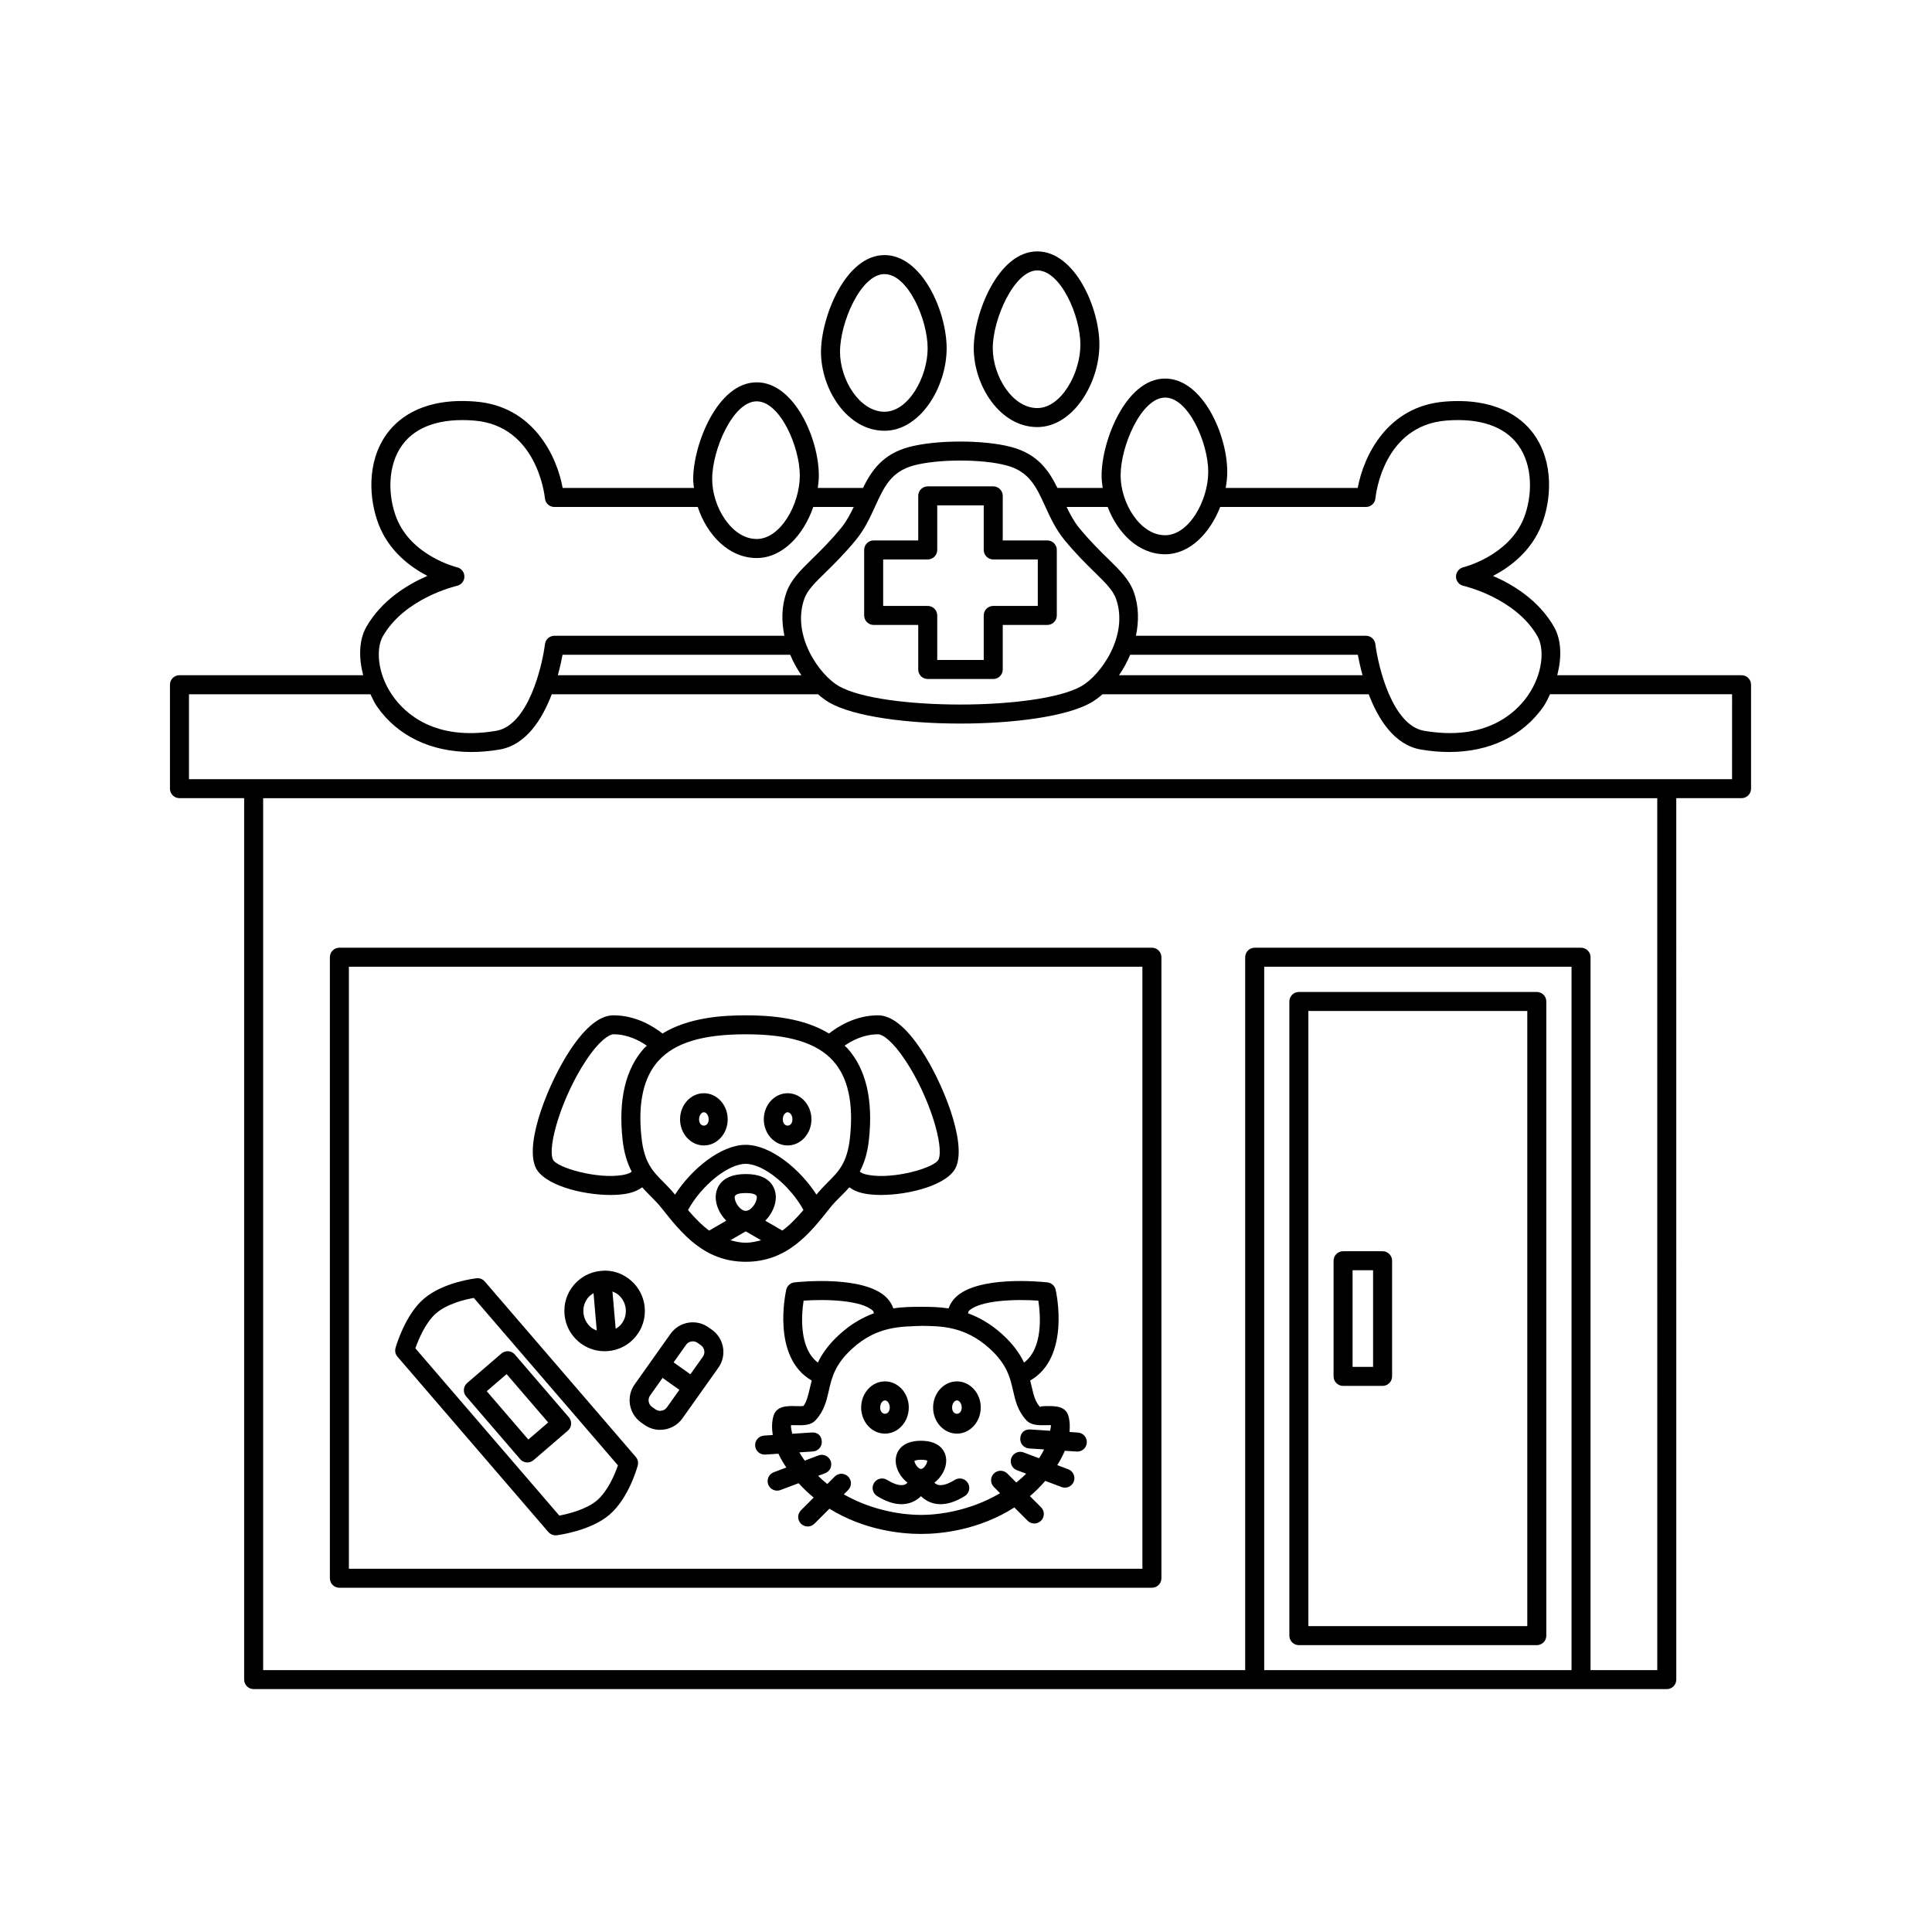
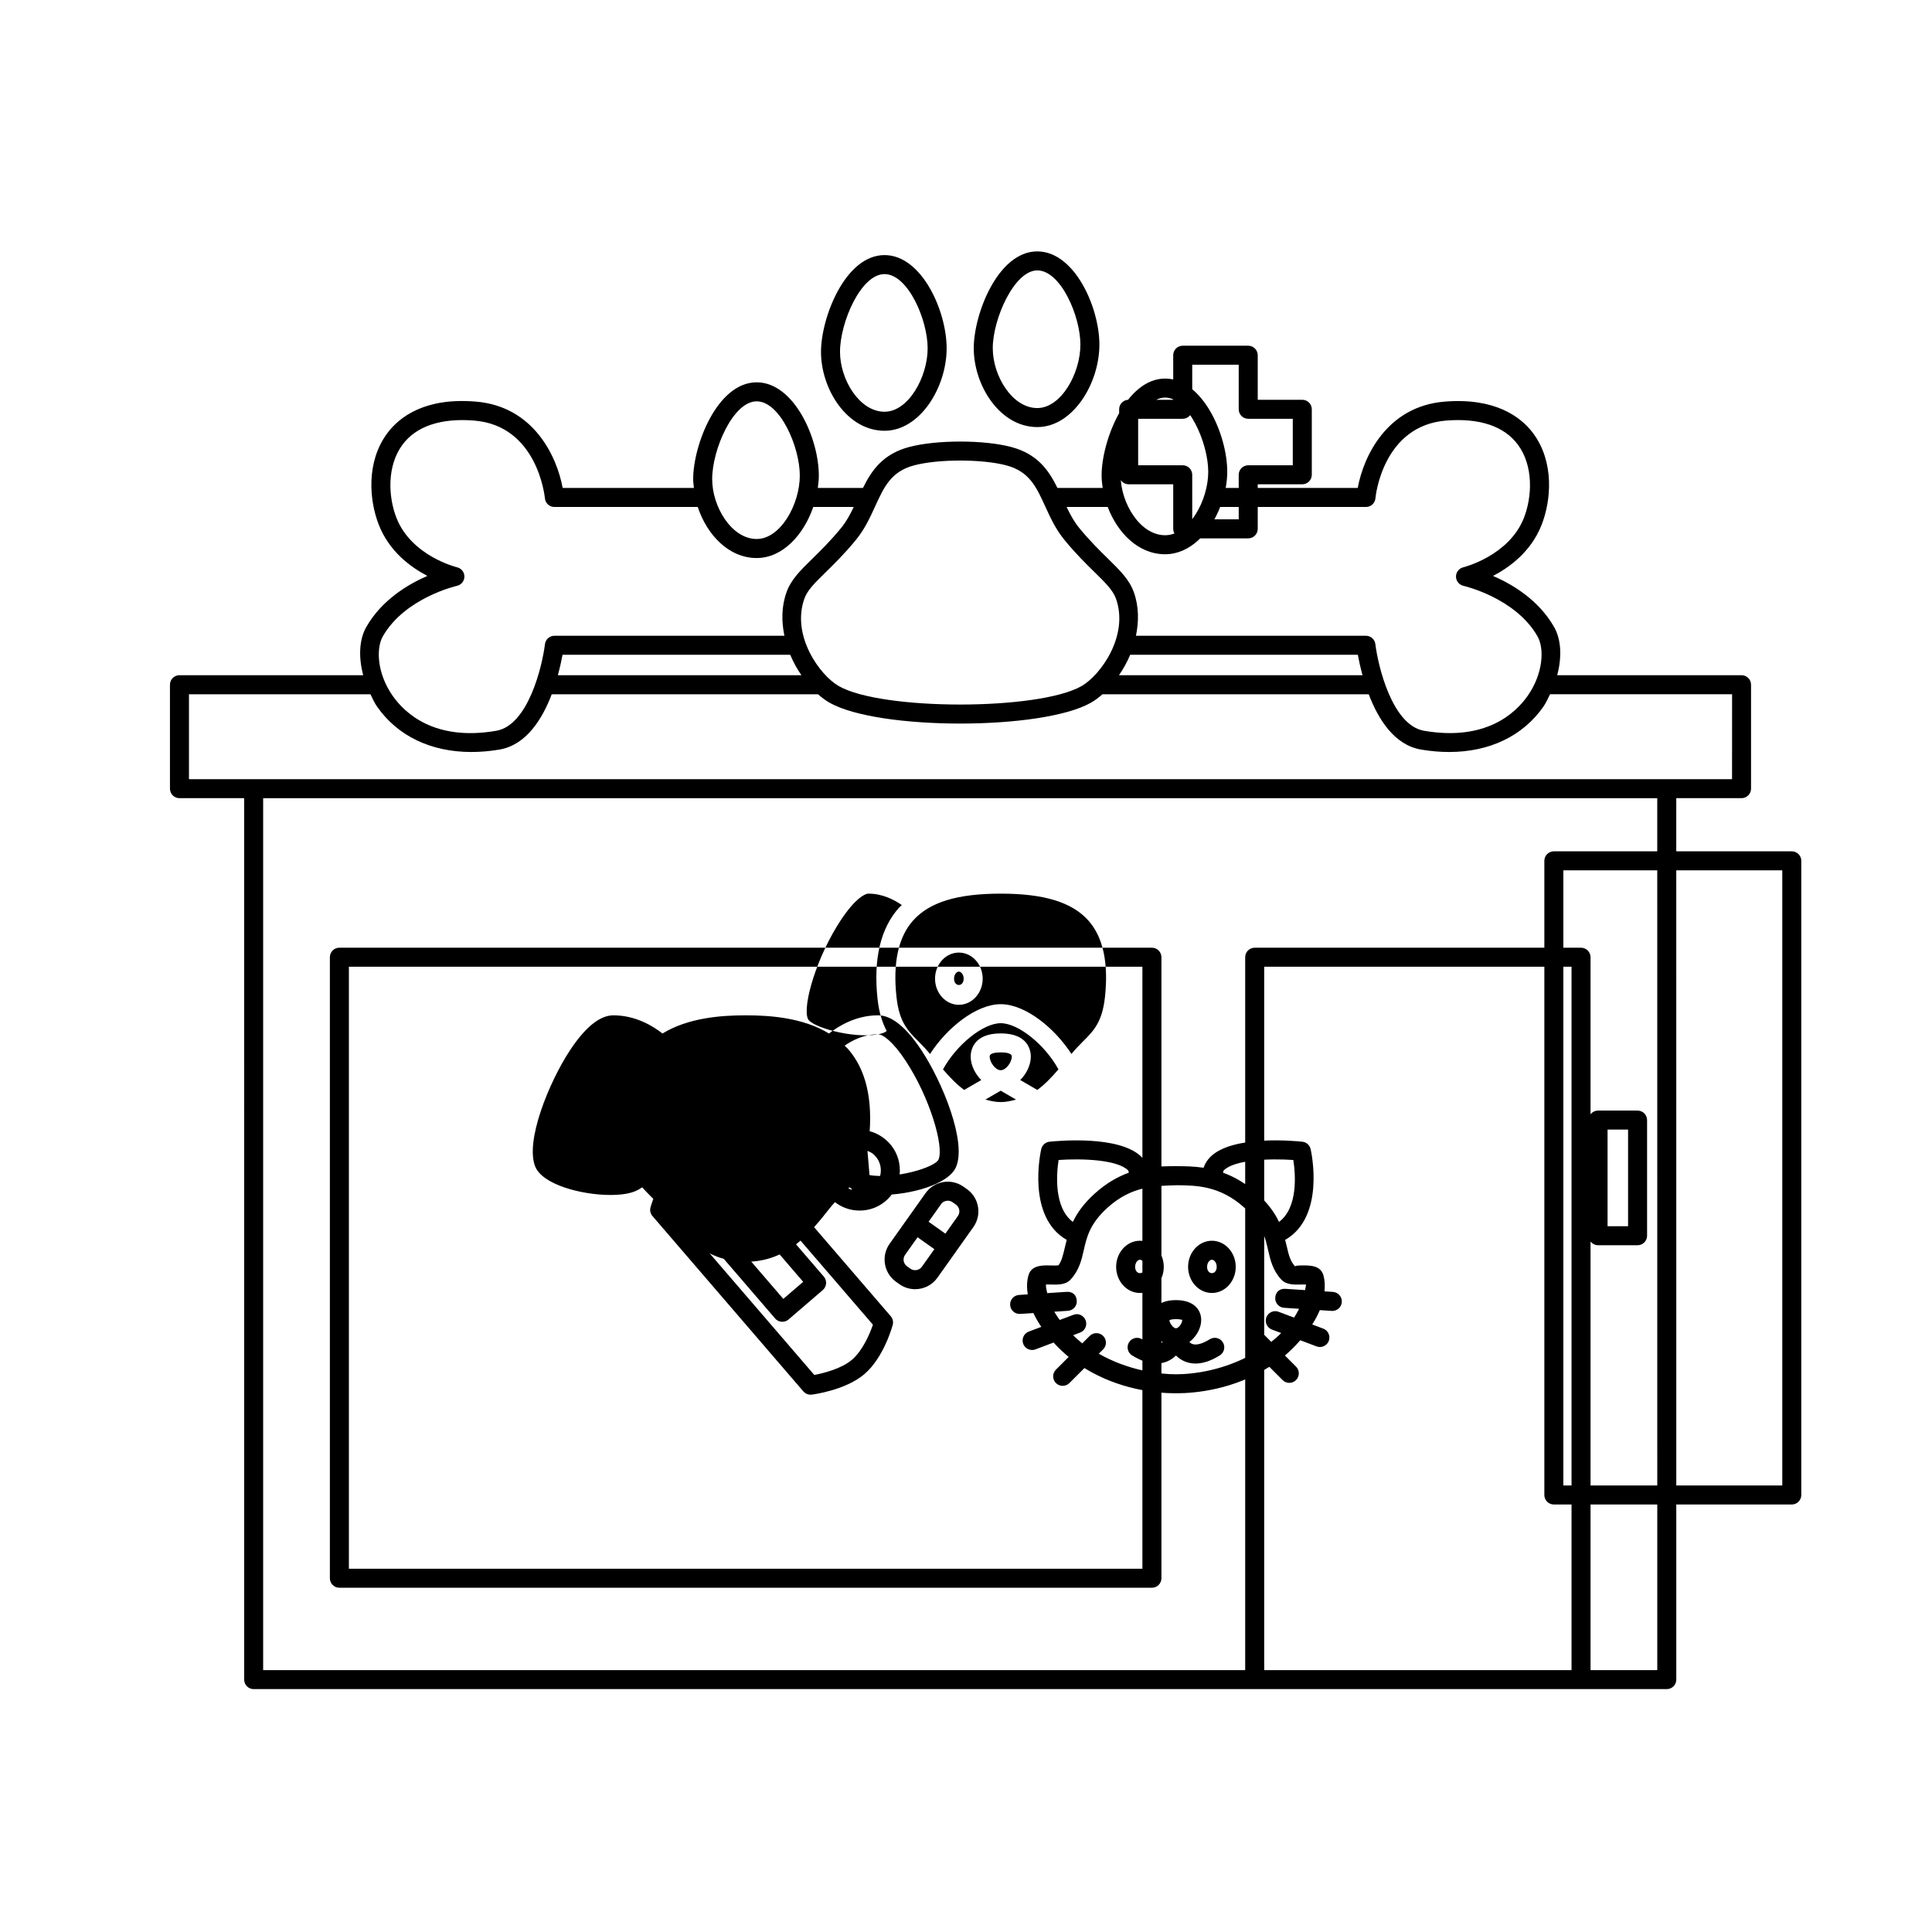
<svg xmlns="http://www.w3.org/2000/svg" fill="#000000" width="800px" height="800px" version="1.1" viewBox="144 144 512 512">
-   <path d="m233.94 564.77h215.33c1.387 0 2.519-1.125 2.519-2.519v-164.58c0-1.391-1.133-2.519-2.519-2.519h-215.33c-1.387 0-2.519 1.125-2.519 2.519v164.58c0 1.395 1.133 2.519 2.519 2.519zm2.519-164.58h210.29v159.54l-210.29-0.004zm182.43-143.01c9.426 0 16.461-11.543 16.461-21.859 0-9.836-6.562-24.699-16.461-24.699-10.441 0-16.836 16.609-16.836 25.652 0 9.891 6.918 20.906 16.836 20.906zm0-41.52c6.199 0 11.426 12.074 11.426 19.66 0 7.621-5.098 16.82-11.426 16.82-6.641 0-11.797-8.531-11.797-15.867 0-7.754 5.715-20.613 11.797-20.613zm-40.48 42.496c9.426 0 16.461-11.539 16.461-21.855 0-9.836-6.562-24.699-16.461-24.699-10.441 0-16.836 16.609-16.836 25.652 0 9.883 6.918 20.902 16.836 20.902zm0-41.516c6.199 0 11.426 12.074 11.426 19.66 0 7.617-5.098 16.816-11.426 16.816-6.641 0-11.797-8.527-11.797-15.863-0.004-7.769 5.508-20.613 11.797-20.613zm227.12 106.3h-48.844c1.227-4.707 1.117-9.379-0.859-12.82-4.062-7.109-10.98-11.254-16.156-13.496 4.516-2.348 10.125-6.523 12.879-13.551 2.508-6.394 3.434-16.582-2.234-24.234-3.277-4.418-10.137-9.473-23.41-8.41-15.293 1.207-21.531 14.41-23.094 22.883h-34.992c0.254-1.434 0.414-2.871 0.414-4.289 0-9.836-6.562-24.699-16.461-24.699-10.441 0-16.836 16.609-16.836 25.652 0 1.102 0.117 2.223 0.281 3.336h-11.984c-2.289-4.641-5.25-8.992-12.219-10.848-7.223-1.93-19.875-1.93-27.098 0-6.965 1.859-9.934 6.211-12.223 10.848h-11.969c0.152-1.102 0.27-2.203 0.27-3.293 0-9.836-6.562-24.699-16.461-24.699-10.441 0-16.836 16.609-16.836 25.652 0 0.773 0.117 1.555 0.199 2.336h-34.785c-1.555-8.473-7.793-21.676-23.086-22.883-13.312-1.102-20.133 3.984-23.41 8.41-5.668 7.656-4.742 17.84-2.234 24.234 2.746 7.027 8.363 11.203 12.879 13.551-5.176 2.242-12.094 6.387-16.168 13.496-1.973 3.445-2.078 8.117-0.852 12.82h-48.684c-1.387 0-2.519 1.125-2.519 2.519v27.547c0 1.391 1.133 2.519 2.519 2.519h17.141l0.004 233.59c0 1.391 1.133 2.519 2.519 2.519h374.49c1.387 0 2.519-1.125 2.519-2.519l-0.004-233.59h17.297c1.387 0 2.519-1.125 2.519-2.519v-27.547c0.004-1.395-1.129-2.519-2.516-2.519zm-152.76-73.578c6.199 0 11.426 12.074 11.426 19.66 0 7.621-5.098 16.82-11.426 16.82-6.641 0-11.797-8.531-11.797-15.867 0-7.769 5.512-20.613 11.797-20.613zm0 41.52c6.57 0 11.914-5.641 14.59-12.531h38.633c1.301 0 2.383-0.988 2.508-2.277 0.07-0.789 2.035-19.301 18.793-20.625 8.836-0.695 15.352 1.512 18.961 6.391 4.164 5.613 3.797 13.785 1.605 19.395-3.957 10.078-15.949 13.078-16.078 13.105-1.133 0.277-1.938 1.301-1.93 2.477 0.02 1.172 0.836 2.18 1.977 2.434 0.137 0.031 13.785 3.168 19.621 13.371 1.84 3.203 1.555 9.816-2.578 15.75-3.246 4.656-11.16 12.09-27.465 9.293-8.441-1.426-12.191-17.066-12.922-22.973-0.156-1.258-1.23-2.211-2.5-2.211h-60.949c0.785-3.777 0.801-7.738-0.562-11.559-1.191-3.332-3.691-5.777-6.848-8.871-2.234-2.184-4.762-4.664-7.617-8.133-1.398-1.699-2.41-3.629-3.348-5.574h10.891c2.594 6.856 8.109 12.539 15.219 12.539zm-9.258 26.641h60.328c0.246 1.359 0.664 3.289 1.242 5.418h-64.539c1.148-1.66 2.152-3.473 2.969-5.418zm-57.301-50.188c6.414-1.711 18.086-1.711 24.5 0 6.062 1.613 7.93 5.691 10.281 10.859 1.367 2.981 2.773 6.066 5.125 8.93 3.031 3.684 5.777 6.371 7.981 8.531 2.805 2.75 4.832 4.734 5.637 6.973 3.512 9.816-4.082 20.324-9.133 23.203-11.414 6.504-52.879 6.504-64.293 0-5.059-2.883-12.645-13.387-9.133-23.203 0.797-2.238 2.824-4.223 5.629-6.965 2.203-2.16 4.949-4.852 7.981-8.531 2.363-2.867 3.769-5.953 5.137-8.941 2.359-5.164 4.231-9.242 10.289-10.855zm-29.828 55.605h-64.547c0.578-2.129 1-4.055 1.242-5.418h60.34c0.816 1.945 1.816 3.758 2.965 5.418zm-11.852-72.582c6.199 0 11.426 12.074 11.426 19.66 0 7.621-5.098 16.82-11.426 16.82-6.641 0-11.797-8.531-11.797-15.867-0.004-7.766 5.508-20.613 11.797-20.613zm-99.07 62.266c5.844-10.203 19.492-13.344 19.633-13.371 1.152-0.254 1.969-1.27 1.977-2.441 0.012-1.176-0.797-2.199-1.938-2.469-0.117-0.031-12.094-2.965-16.07-13.105-2.195-5.609-2.559-13.781 1.605-19.395 3.609-4.879 10.156-7.09 18.961-6.391 16.68 1.32 18.707 19.836 18.785 20.629 0.129 1.285 1.211 2.273 2.508 2.273h37.992c2.398 7.297 8.156 13.531 15.617 13.531 6.891 0 12.469-6.184 14.992-13.531h10.73c-0.938 1.945-1.953 3.871-3.356 5.574-2.856 3.473-5.383 5.953-7.617 8.137-3.16 3.094-5.656 5.539-6.84 8.871-1.367 3.816-1.348 7.773-0.562 11.551h-60.957c-1.27 0-2.344 0.949-2.5 2.215-0.727 5.898-4.457 21.535-12.91 22.965-16.297 2.805-24.207-4.629-27.465-9.293-4.133-5.93-4.418-12.543-2.586-15.75zm315.01 273.98h-81.445v-186.41h81.445zm22.723 0h-17.684v-188.93c0-1.391-1.133-2.519-2.519-2.519h-86.484c-1.387 0-2.519 1.125-2.519 2.519v188.93h-260.25v-231.07h369.45zm19.816-236.11h-408.93v-22.508h48.086c0.559 1.105 1.035 2.238 1.766 3.281 5.461 7.824 14.336 12.02 24.984 12.02 2.402 0 4.891-0.211 7.449-0.645 7.098-1.207 11.355-8.094 13.852-14.656h70.562c1.004 0.879 2.027 1.645 3.047 2.231 6.477 3.691 20.566 5.535 34.648 5.535 14.082 0 28.172-1.844 34.648-5.535 1.02-0.582 2.043-1.348 3.047-2.231h70.555c2.496 6.562 6.754 13.453 13.859 14.656 2.566 0.434 5.047 0.645 7.449 0.645 10.656 0 19.531-4.203 24.992-12.031 0.723-1.039 1.199-2.168 1.754-3.273h48.242zm-250.28 97.062c3.473 0 6.309-3.106 6.309-6.922 0-3.812-2.832-6.918-6.309-6.918-3.484 0-6.316 3.106-6.316 6.918 0 3.816 2.832 6.922 6.316 6.922zm0-8.801c0.602 0 1.27 0.773 1.27 1.879 0 2.223-2.547 2.223-2.547 0 0-1.109 0.676-1.879 1.277-1.879zm11.199 25.383c0.973-1.23 1.988-2.234 2.973-3.211 0.734-0.73 1.469-1.477 2.184-2.281 0.98 0.703 2.219 1.336 4.152 1.688 1.25 0.227 2.688 0.34 4.231 0.34 7.637 0 17.898-2.711 19.906-7.445 2.832-6.688-3.641-22.543-9.211-30.945-4.043-6.117-7.902-9.215-11.465-9.215-6.031 0-10.711 3.019-13.004 4.824-6.852-4.184-15.555-4.824-22.066-4.824s-15.215 0.637-22.066 4.82c-2.297-1.805-6.977-4.82-13.012-4.82-3.551 0-7.398 3.09-11.445 9.188-5.57 8.41-12.062 24.273-9.23 30.977 2.016 4.738 12.27 7.445 19.918 7.445 1.555 0 2.992-0.113 4.242-0.34 1.93-0.355 3.164-0.988 4.144-1.688 0.711 0.801 1.441 1.547 2.172 2.273 0.984 0.984 1.996 1.988 2.973 3.223 5.285 6.672 11.266 14.238 22.309 14.238 11.059-0.008 17.023-7.578 22.297-14.246zm12.773-46.039c1.23 0 3.867 1.82 7.262 6.961 6.414 9.684 10.242 22.715 8.766 26.195-0.914 2.184-11.809 5.348-18.586 4.117-1.496-0.27-2.059-0.645-2.281-0.887 1.109-2.152 2.016-4.766 2.418-8.504 1.133-10.559-0.789-18.691-5.707-24.168-0.234-0.258-0.508-0.449-0.75-0.695 1.941-1.344 5.019-3.019 8.879-3.019zm-67.574 37.273c-6.731 1.215-17.684-1.93-18.609-4.113-1.477-3.488 2.363-16.535 8.789-26.23 3.633-5.473 6.258-6.934 7.242-6.934 3.824 0 6.918 1.68 8.875 3.031-0.238 0.242-0.512 0.43-0.738 0.684-4.922 5.481-6.84 13.609-5.707 24.172 0.402 3.734 1.312 6.352 2.418 8.5-0.219 0.242-0.781 0.617-2.269 0.891zm4.871-9.926c-0.984-9.078 0.512-15.891 4.438-20.262 4.34-4.832 11.711-7.086 23.191-7.086 11.473 0 18.844 2.254 23.191 7.086 3.918 4.367 5.41 11.188 4.438 20.262-0.719 6.731-3.012 9.012-5.914 11.906-0.992 0.98-1.992 2.043-2.981 3.234-4.356-6.773-12.141-13.191-18.734-13.191-6.598 0-14.383 6.422-18.738 13.195-0.988-1.191-1.992-2.258-2.977-3.242-2.902-2.894-5.195-5.18-5.914-11.902zm23.562 27.23 4.066-2.356 4.066 2.356c-1.285 0.328-2.566 0.66-4.066 0.66s-2.777-0.332-4.066-0.66zm4.07-7.789c-1.418 0-2.934-2.121-2.934-3.617 0-0.91 1.594-1.102 2.934-1.102s2.934 0.191 2.934 1.102c-0.004 1.496-1.52 3.617-2.934 3.617zm9.695 5.231-4.519-2.621c1.688-1.711 2.797-4.031 2.797-6.223 0-1.441-0.57-6.141-7.969-6.141-7.398 0-7.969 4.699-7.969 6.141 0 2.195 1.109 4.512 2.797 6.223l-4.527 2.621c-1.918-1.402-3.754-3.289-5.606-5.445 3.531-6.465 10.586-12.242 15.301-12.242s11.766 5.769 15.297 12.234c-1.852 2.16-3.684 4.051-5.602 5.453zm-20.797-22.562c3.484 0 6.316-3.106 6.316-6.922 0-3.812-2.832-6.918-6.316-6.918-3.473 0-6.309 3.106-6.309 6.918 0 3.816 2.836 6.922 6.309 6.922zm0-8.801c0.602 0 1.277 0.773 1.277 1.879 0 2.223-2.547 2.223-2.547 0 0-1.109 0.668-1.879 1.27-1.879zm66.5 97.43c-1.379 0.852-3.266 1.766-4.676 1.238-0.285-0.109-0.523-0.297-0.738-0.496 1.859-1.422 3.141-3.684 3.141-5.824 0-2.559-1.762-5.289-6.691-5.289-4.941 0-6.699 2.731-6.699 5.289 0 2.141 1.281 4.406 3.144 5.828-0.211 0.191-0.434 0.375-0.711 0.484-1.367 0.543-3.305-0.363-4.703-1.23-1.172-0.723-2.746-0.375-3.465 0.812-0.738 1.18-0.375 2.734 0.809 3.469 2.312 1.438 4.469 2.156 6.445 2.156 0.965 0 1.891-0.172 2.773-0.523 0.992-0.395 1.766-0.969 2.41-1.598 0.648 0.629 1.422 1.207 2.418 1.598 0.875 0.348 1.801 0.523 2.766 0.523 1.977 0 4.133-0.719 6.434-2.156 1.18-0.738 1.543-2.289 0.809-3.469-0.73-1.188-2.285-1.535-3.465-0.812zm-8.965-5.332c1.094 0 1.555 0.195 1.645 0.195h0.012v0.055c0 0.895-0.973 2.18-1.652 2.18-0.68 0-1.664-1.285-1.742-2.129 0.008-0.004 0.398-0.301 1.738-0.301zm41.605-7.211-2.238-0.148c0.133-1.457 0.109-2.91-0.309-4.316-0.789-2.656-3.711-2.578-5.914-2.547-0.641 0.016-1.703 0.039-1.535 0.301-1.359-1.48-1.742-3.172-2.281-5.516-0.109-0.488-0.262-1.035-0.391-1.555 10.707-6.129 6.93-23.316 6.746-24.098-0.246-1.039-1.121-1.812-2.176-1.922-1.898-0.207-18.508-1.824-24.375 4.012-0.855 0.848-1.449 1.82-1.816 2.883-2.641-0.398-5.098-0.418-7.277-0.418h-0.336c-1.996 0.008-4.391 0.016-7.031 0.418-0.363-1.062-0.961-2.035-1.812-2.883-5.875-5.836-22.477-4.215-24.375-4.012-1.055 0.113-1.93 0.887-2.176 1.922-0.184 0.781-3.961 17.961 6.746 24.094-0.129 0.52-0.277 1.066-0.391 1.559-0.543 2.344-0.926 4.035-1.781 5.16-0.336 0.098-1.387 0.078-2.035 0.059-2.164-0.07-5.117-0.113-5.914 2.543-0.492 1.66-0.469 3.383-0.211 5.113l-2.316 0.156c-1.387 0.094-2.441 1.289-2.344 2.68 0.078 1.328 1.191 2.352 2.508 2.352 0.051 0 0.109 0 0.168-0.004l3.481-0.23c0.586 1.258 1.305 2.477 2.102 3.66l-3.328 1.254c-1.309 0.492-1.957 1.945-1.473 3.246 0.383 1.008 1.348 1.629 2.363 1.629 0.297 0 0.602-0.051 0.887-0.164l4.801-1.809c1.32 1.453 2.68 2.723 4 3.809l-3.371 3.367c-0.984 0.984-0.984 2.578 0 3.562 0.492 0.492 1.133 0.738 1.781 0.738 0.641 0 1.289-0.246 1.781-0.738l3.981-3.977c9.273 5.723 18.988 6.684 24.262 6.684 5.367 0 15.324-1.012 24.746-7.016l3.512 3.512c0.492 0.492 1.141 0.738 1.781 0.738 0.648 0 1.289-0.246 1.781-0.738 0.984-0.984 0.984-2.578 0-3.562l-2.949-2.945c1.363-1.16 2.742-2.519 4.07-4.043l4.309 1.625c0.285 0.113 0.59 0.164 0.887 0.164 1.012 0 1.977-0.621 2.363-1.629 0.48-1.305-0.168-2.754-1.477-3.246l-2.91-1.098c0.781-1.23 1.465-2.5 2.012-3.801l3.144 0.207c0.059 0.004 0.117 0.004 0.168 0.004 1.32 0 2.43-1.023 2.508-2.352 0.094-1.387-0.957-2.59-2.344-2.684zm-28.93-32.215c2.863-2.832 12.102-3.184 18.43-2.746 0.586 3.781 1.285 12.613-3.789 16.418-1.105-2.328-2.836-4.844-5.777-7.508-3.082-2.789-6.144-4.488-9.078-5.551 0.109-0.184 0.039-0.438 0.215-0.613zm-43.781-2.746c6.297-0.441 15.566-0.09 18.422 2.746 0.172 0.172 0.102 0.426 0.211 0.609-2.914 1.059-5.984 2.762-9.066 5.555-2.941 2.664-4.676 5.176-5.785 7.504-5.039-3.809-4.356-12.633-3.781-16.414zm62.402 41.766-4.098-1.543c-1.27-0.492-2.746 0.164-3.246 1.465-0.48 1.305 0.168 2.754 1.477 3.246l2.457 0.926c-0.832 0.844-1.723 1.605-2.625 2.34l-2.379-2.379c-0.984-0.984-2.578-0.984-3.562 0-0.984 0.984-0.984 2.578 0 3.562l1.648 1.648c-8.035 4.742-16.375 5.758-20.965 5.758-4.5 0-12.582-0.977-20.453-5.449l1.156-1.156c0.984-0.984 0.984-2.578 0-3.562-0.984-0.973-2.578-0.992-3.562 0l-1.973 1.973c-0.84-0.66-1.637-1.402-2.426-2.16l1.848-0.695c1.309-0.492 1.957-1.945 1.477-3.246-0.5-1.305-1.977-1.988-3.246-1.465l-3.629 1.367c-0.539-0.734-1-1.441-1.434-2.188l3.609-0.238c1.387-0.094 2.441-1.289 2.344-2.68-0.078-1.379-0.965-2.449-2.676-2.348l-5.156 0.34c-0.137-0.773-0.402-1.586-0.328-2.293 0.422 0.004 0.855 0.004 1.18 0.012 2.047 0.062 4.055 0.09 5.352-1.324 2.273-2.465 2.894-5.188 3.492-7.812 0.777-3.426 1.586-6.965 6.269-11.207 6.602-5.988 12.969-5.766 18.449-5.973 4.793 0.07 11.246-0.012 17.859 5.973 4.676 4.234 5.481 7.777 6.258 11.203 0.602 2.633 1.219 5.348 3.504 7.828 1.309 1.406 3.367 1.363 5.344 1.312 0.324-0.004 0.766-0.004 1.18-0.012 0.051 0.461-0.168 1.004-0.211 1.496l-5.238-0.344c-1.645-0.094-2.59 0.969-2.676 2.348-0.098 1.387 0.953 2.59 2.344 2.68l3.973 0.262c-0.426 0.781-0.793 1.551-1.336 2.336zm-21.762-20.367c-3.484 0-6.316 3.106-6.316 6.922s2.832 6.922 6.316 6.922c3.473 0 6.309-3.106 6.309-6.922s-2.836-6.922-6.309-6.922zm-1.281 6.922c0-1.113 0.68-1.883 1.277-1.883 0.602 0 1.27 0.773 1.27 1.883 0.004 2.223-2.547 2.223-2.547 0zm-11.48 0c0-3.816-2.832-6.922-6.316-6.922-3.473 0-6.309 3.106-6.309 6.922s2.832 6.922 6.309 6.922c3.481 0 6.316-3.106 6.316-6.922zm-7.586 0c0-1.113 0.668-1.883 1.27-1.883 0.602 0 1.277 0.773 1.277 1.883 0 2.223-2.547 2.223-2.547 0zm110.96 62.977h63.055c1.387 0 2.519-1.125 2.519-2.519v-168.06c0-1.391-1.133-2.519-2.519-2.519h-63.055c-1.387 0-2.519 1.125-2.519 2.519v168.06c0 1.395 1.133 2.519 2.519 2.519zm2.519-168.06h58.016v163.02h-58.016zm19.668 63.668h-10.469c-1.387 0-2.519 1.125-2.519 2.519v30.648c0 1.391 1.133 2.519 2.519 2.519h10.469c1.387 0 2.519-1.125 2.519-2.519v-30.648c0-1.391-1.129-2.519-2.519-2.519zm-2.519 30.648h-5.434v-25.609h5.434zm-132.35-196.62h11.809v11.809c0 1.391 1.133 2.519 2.519 2.519h17.359c1.387 0 2.519-1.125 2.519-2.519v-11.809h11.809c1.387 0 2.519-1.125 2.519-2.519v-17.359c0-1.391-1.133-2.519-2.519-2.519h-11.809v-11.809c0-1.391-1.133-2.519-2.519-2.519h-17.359c-1.387 0-2.519 1.125-2.519 2.519v11.809h-11.809c-1.387 0-2.519 1.125-2.519 2.519v17.359c0 1.391 1.133 2.519 2.519 2.519zm2.519-17.359h11.809c1.387 0 2.519-1.125 2.519-2.519v-11.809h12.32v11.809c0 1.391 1.133 2.519 2.519 2.519h11.809v12.32h-11.809c-1.387 0-2.519 1.125-2.519 2.519v11.809h-12.32v-11.809c0-1.391-1.133-2.519-2.519-2.519h-11.809zm-105.57 191.36c-0.543-0.629-1.367-0.965-2.176-0.859-0.363 0.039-8.836 0.988-14.012 5.453-4.988 4.289-7.371 12.648-7.469 13.004-0.234 0.812-0.039 1.684 0.512 2.32l39.988 46.473c0.48 0.562 1.18 0.875 1.91 0.875 0.098 0 0.207-0.004 0.316-0.02 0.363-0.043 8.984-1.16 13.973-5.453 5.176-4.457 7.391-12.695 7.488-13.043 0.207-0.801 0.012-1.652-0.531-2.281zm29.758 57.977c-2.856 2.457-7.703 3.617-10.016 4.055l-38.141-44.328c0.777-2.219 2.648-6.84 5.5-9.293 2.961-2.555 7.723-3.664 9.988-4.062l38.188 44.363c-0.848 2.508-2.746 6.875-5.519 9.266zm-35.305-29.363c-0.051 0.664 0.168 1.324 0.602 1.832l14.309 16.625c0.5 0.582 1.199 0.875 1.91 0.875 0.582 0 1.172-0.203 1.645-0.609l9.082-7.809c0.5-0.434 0.816-1.055 0.867-1.723 0.051-0.664-0.168-1.324-0.602-1.832l-14.309-16.629c-0.906-1.059-2.488-1.16-3.551-0.266l-9.082 7.812c-0.508 0.434-0.824 1.055-0.871 1.723zm11.324-4.074 11.02 12.812-5.266 4.523-11.02-12.809zm26.883-6.106c2.844-0.242 5.422-1.578 7.254-3.766 1.84-2.18 2.707-4.949 2.461-7.785-0.246-2.832-1.574-5.41-3.758-7.246-2.184-1.836-4.91-2.762-7.785-2.465-2.844 0.246-5.422 1.586-7.262 3.773-1.832 2.18-2.695 4.945-2.449 7.773 0.246 2.84 1.574 5.418 3.758 7.246 1.938 1.633 4.34 2.504 6.84 2.504 0.312 0.004 0.625-0.004 0.941-0.035zm4.695-11.109c0.129 1.496-0.324 2.953-1.301 4.102-0.387 0.461-0.875 0.797-1.375 1.105l-0.852-9.891c0.539 0.219 1.074 0.465 1.539 0.855 1.148 0.973 1.859 2.328 1.988 3.828zm-11.219 0.961c-0.129-1.492 0.324-2.945 1.301-4.098 0.387-0.465 0.875-0.801 1.375-1.109l0.852 9.91c-0.547-0.219-1.082-0.473-1.551-0.867-1.141-0.973-1.848-2.332-1.977-3.836zm33.152 3.863c-1.566-1.117-3.473-1.551-5.383-1.234-1.898 0.324-3.562 1.367-4.684 2.941l-9.523 13.422c-2.301 3.242-1.535 7.758 1.711 10.07l0.895 0.633c1.258 0.895 2.715 1.324 4.164 1.324 2.262 0 4.496-1.059 5.902-3.039l9.523-13.422c1.113-1.574 1.555-3.488 1.23-5.387-0.324-1.898-1.367-3.562-2.941-4.68zm-14.074 21.723-0.895-0.629c-0.473-0.34-0.789-0.84-0.887-1.418-0.098-0.574 0.031-1.152 0.375-1.629l3.305-4.656 4.449 3.156-3.305 4.656c-0.699 0.977-2.066 1.207-3.043 0.52zm12.566-13.941-3.301 4.652-4.449-3.156 3.305-4.656c0.422-0.602 1.094-0.922 1.781-0.922 0.434 0 0.875 0.129 1.258 0.402l0.895 0.633c0.473 0.336 0.789 0.836 0.887 1.41 0.098 0.578-0.031 1.16-0.375 1.637z" />
+   <path d="m233.94 564.77h215.33c1.387 0 2.519-1.125 2.519-2.519v-164.58c0-1.391-1.133-2.519-2.519-2.519h-215.33c-1.387 0-2.519 1.125-2.519 2.519v164.58c0 1.395 1.133 2.519 2.519 2.519zm2.519-164.58h210.29v159.54l-210.29-0.004zm182.43-143.01c9.426 0 16.461-11.543 16.461-21.859 0-9.836-6.562-24.699-16.461-24.699-10.441 0-16.836 16.609-16.836 25.652 0 9.891 6.918 20.906 16.836 20.906zm0-41.52c6.199 0 11.426 12.074 11.426 19.66 0 7.621-5.098 16.82-11.426 16.82-6.641 0-11.797-8.531-11.797-15.867 0-7.754 5.715-20.613 11.797-20.613zm-40.48 42.496c9.426 0 16.461-11.539 16.461-21.855 0-9.836-6.562-24.699-16.461-24.699-10.441 0-16.836 16.609-16.836 25.652 0 9.883 6.918 20.902 16.836 20.902zm0-41.516c6.199 0 11.426 12.074 11.426 19.66 0 7.617-5.098 16.816-11.426 16.816-6.641 0-11.797-8.527-11.797-15.863-0.004-7.769 5.508-20.613 11.797-20.613zm227.12 106.3h-48.844c1.227-4.707 1.117-9.379-0.859-12.82-4.062-7.109-10.98-11.254-16.156-13.496 4.516-2.348 10.125-6.523 12.879-13.551 2.508-6.394 3.434-16.582-2.234-24.234-3.277-4.418-10.137-9.473-23.41-8.41-15.293 1.207-21.531 14.41-23.094 22.883h-34.992c0.254-1.434 0.414-2.871 0.414-4.289 0-9.836-6.562-24.699-16.461-24.699-10.441 0-16.836 16.609-16.836 25.652 0 1.102 0.117 2.223 0.281 3.336h-11.984c-2.289-4.641-5.25-8.992-12.219-10.848-7.223-1.93-19.875-1.93-27.098 0-6.965 1.859-9.934 6.211-12.223 10.848h-11.969c0.152-1.102 0.27-2.203 0.27-3.293 0-9.836-6.562-24.699-16.461-24.699-10.441 0-16.836 16.609-16.836 25.652 0 0.773 0.117 1.555 0.199 2.336h-34.785c-1.555-8.473-7.793-21.676-23.086-22.883-13.312-1.102-20.133 3.984-23.41 8.41-5.668 7.656-4.742 17.84-2.234 24.234 2.746 7.027 8.363 11.203 12.879 13.551-5.176 2.242-12.094 6.387-16.168 13.496-1.973 3.445-2.078 8.117-0.852 12.82h-48.684c-1.387 0-2.519 1.125-2.519 2.519v27.547c0 1.391 1.133 2.519 2.519 2.519h17.141l0.004 233.59c0 1.391 1.133 2.519 2.519 2.519h374.49c1.387 0 2.519-1.125 2.519-2.519l-0.004-233.59h17.297c1.387 0 2.519-1.125 2.519-2.519v-27.547c0.004-1.395-1.129-2.519-2.516-2.519zm-152.76-73.578c6.199 0 11.426 12.074 11.426 19.66 0 7.621-5.098 16.82-11.426 16.82-6.641 0-11.797-8.531-11.797-15.867 0-7.769 5.512-20.613 11.797-20.613zm0 41.52c6.57 0 11.914-5.641 14.59-12.531h38.633c1.301 0 2.383-0.988 2.508-2.277 0.07-0.789 2.035-19.301 18.793-20.625 8.836-0.695 15.352 1.512 18.961 6.391 4.164 5.613 3.797 13.785 1.605 19.395-3.957 10.078-15.949 13.078-16.078 13.105-1.133 0.277-1.938 1.301-1.93 2.477 0.02 1.172 0.836 2.18 1.977 2.434 0.137 0.031 13.785 3.168 19.621 13.371 1.84 3.203 1.555 9.816-2.578 15.75-3.246 4.656-11.16 12.09-27.465 9.293-8.441-1.426-12.191-17.066-12.922-22.973-0.156-1.258-1.23-2.211-2.5-2.211h-60.949c0.785-3.777 0.801-7.738-0.562-11.559-1.191-3.332-3.691-5.777-6.848-8.871-2.234-2.184-4.762-4.664-7.617-8.133-1.398-1.699-2.41-3.629-3.348-5.574h10.891c2.594 6.856 8.109 12.539 15.219 12.539zm-9.258 26.641h60.328c0.246 1.359 0.664 3.289 1.242 5.418h-64.539c1.148-1.66 2.152-3.473 2.969-5.418zm-57.301-50.188c6.414-1.711 18.086-1.711 24.5 0 6.062 1.613 7.93 5.691 10.281 10.859 1.367 2.981 2.773 6.066 5.125 8.93 3.031 3.684 5.777 6.371 7.981 8.531 2.805 2.75 4.832 4.734 5.637 6.973 3.512 9.816-4.082 20.324-9.133 23.203-11.414 6.504-52.879 6.504-64.293 0-5.059-2.883-12.645-13.387-9.133-23.203 0.797-2.238 2.824-4.223 5.629-6.965 2.203-2.16 4.949-4.852 7.981-8.531 2.363-2.867 3.769-5.953 5.137-8.941 2.359-5.164 4.231-9.242 10.289-10.855zm-29.828 55.605h-64.547c0.578-2.129 1-4.055 1.242-5.418h60.34c0.816 1.945 1.816 3.758 2.965 5.418zm-11.852-72.582c6.199 0 11.426 12.074 11.426 19.66 0 7.621-5.098 16.82-11.426 16.82-6.641 0-11.797-8.531-11.797-15.867-0.004-7.766 5.508-20.613 11.797-20.613zm-99.07 62.266c5.844-10.203 19.492-13.344 19.633-13.371 1.152-0.254 1.969-1.27 1.977-2.441 0.012-1.176-0.797-2.199-1.938-2.469-0.117-0.031-12.094-2.965-16.07-13.105-2.195-5.609-2.559-13.781 1.605-19.395 3.609-4.879 10.156-7.09 18.961-6.391 16.68 1.32 18.707 19.836 18.785 20.629 0.129 1.285 1.211 2.273 2.508 2.273h37.992c2.398 7.297 8.156 13.531 15.617 13.531 6.891 0 12.469-6.184 14.992-13.531h10.73c-0.938 1.945-1.953 3.871-3.356 5.574-2.856 3.473-5.383 5.953-7.617 8.137-3.16 3.094-5.656 5.539-6.84 8.871-1.367 3.816-1.348 7.773-0.562 11.551h-60.957c-1.27 0-2.344 0.949-2.5 2.215-0.727 5.898-4.457 21.535-12.91 22.965-16.297 2.805-24.207-4.629-27.465-9.293-4.133-5.93-4.418-12.543-2.586-15.75zm315.01 273.98h-81.445v-186.41h81.445zm22.723 0h-17.684v-188.93c0-1.391-1.133-2.519-2.519-2.519h-86.484c-1.387 0-2.519 1.125-2.519 2.519v188.93h-260.25v-231.07h369.45zm19.816-236.11h-408.93v-22.508h48.086c0.559 1.105 1.035 2.238 1.766 3.281 5.461 7.824 14.336 12.02 24.984 12.02 2.402 0 4.891-0.211 7.449-0.645 7.098-1.207 11.355-8.094 13.852-14.656h70.562c1.004 0.879 2.027 1.645 3.047 2.231 6.477 3.691 20.566 5.535 34.648 5.535 14.082 0 28.172-1.844 34.648-5.535 1.02-0.582 2.043-1.348 3.047-2.231h70.555c2.496 6.562 6.754 13.453 13.859 14.656 2.566 0.434 5.047 0.645 7.449 0.645 10.656 0 19.531-4.203 24.992-12.031 0.723-1.039 1.199-2.168 1.754-3.273h48.242zm-250.28 97.062c3.473 0 6.309-3.106 6.309-6.922 0-3.812-2.832-6.918-6.309-6.918-3.484 0-6.316 3.106-6.316 6.918 0 3.816 2.832 6.922 6.316 6.922zm0-8.801c0.602 0 1.27 0.773 1.27 1.879 0 2.223-2.547 2.223-2.547 0 0-1.109 0.676-1.879 1.277-1.879zm11.199 25.383c0.973-1.23 1.988-2.234 2.973-3.211 0.734-0.73 1.469-1.477 2.184-2.281 0.98 0.703 2.219 1.336 4.152 1.688 1.25 0.227 2.688 0.34 4.231 0.34 7.637 0 17.898-2.711 19.906-7.445 2.832-6.688-3.641-22.543-9.211-30.945-4.043-6.117-7.902-9.215-11.465-9.215-6.031 0-10.711 3.019-13.004 4.824-6.852-4.184-15.555-4.824-22.066-4.824s-15.215 0.637-22.066 4.82c-2.297-1.805-6.977-4.82-13.012-4.82-3.551 0-7.398 3.09-11.445 9.188-5.57 8.41-12.062 24.273-9.23 30.977 2.016 4.738 12.27 7.445 19.918 7.445 1.555 0 2.992-0.113 4.242-0.34 1.93-0.355 3.164-0.988 4.144-1.688 0.711 0.801 1.441 1.547 2.172 2.273 0.984 0.984 1.996 1.988 2.973 3.223 5.285 6.672 11.266 14.238 22.309 14.238 11.059-0.008 17.023-7.578 22.297-14.246zm12.773-46.039c1.23 0 3.867 1.82 7.262 6.961 6.414 9.684 10.242 22.715 8.766 26.195-0.914 2.184-11.809 5.348-18.586 4.117-1.496-0.27-2.059-0.645-2.281-0.887 1.109-2.152 2.016-4.766 2.418-8.504 1.133-10.559-0.789-18.691-5.707-24.168-0.234-0.258-0.508-0.449-0.75-0.695 1.941-1.344 5.019-3.019 8.879-3.019zc-6.731 1.215-17.684-1.93-18.609-4.113-1.477-3.488 2.363-16.535 8.789-26.23 3.633-5.473 6.258-6.934 7.242-6.934 3.824 0 6.918 1.68 8.875 3.031-0.238 0.242-0.512 0.43-0.738 0.684-4.922 5.481-6.84 13.609-5.707 24.172 0.402 3.734 1.312 6.352 2.418 8.5-0.219 0.242-0.781 0.617-2.269 0.891zm4.871-9.926c-0.984-9.078 0.512-15.891 4.438-20.262 4.34-4.832 11.711-7.086 23.191-7.086 11.473 0 18.844 2.254 23.191 7.086 3.918 4.367 5.41 11.188 4.438 20.262-0.719 6.731-3.012 9.012-5.914 11.906-0.992 0.98-1.992 2.043-2.981 3.234-4.356-6.773-12.141-13.191-18.734-13.191-6.598 0-14.383 6.422-18.738 13.195-0.988-1.191-1.992-2.258-2.977-3.242-2.902-2.894-5.195-5.18-5.914-11.902zm23.562 27.23 4.066-2.356 4.066 2.356c-1.285 0.328-2.566 0.66-4.066 0.66s-2.777-0.332-4.066-0.66zm4.07-7.789c-1.418 0-2.934-2.121-2.934-3.617 0-0.91 1.594-1.102 2.934-1.102s2.934 0.191 2.934 1.102c-0.004 1.496-1.52 3.617-2.934 3.617zm9.695 5.231-4.519-2.621c1.688-1.711 2.797-4.031 2.797-6.223 0-1.441-0.57-6.141-7.969-6.141-7.398 0-7.969 4.699-7.969 6.141 0 2.195 1.109 4.512 2.797 6.223l-4.527 2.621c-1.918-1.402-3.754-3.289-5.606-5.445 3.531-6.465 10.586-12.242 15.301-12.242s11.766 5.769 15.297 12.234c-1.852 2.16-3.684 4.051-5.602 5.453zm-20.797-22.562c3.484 0 6.316-3.106 6.316-6.922 0-3.812-2.832-6.918-6.316-6.918-3.473 0-6.309 3.106-6.309 6.918 0 3.816 2.836 6.922 6.309 6.922zm0-8.801c0.602 0 1.277 0.773 1.277 1.879 0 2.223-2.547 2.223-2.547 0 0-1.109 0.668-1.879 1.27-1.879zm66.5 97.43c-1.379 0.852-3.266 1.766-4.676 1.238-0.285-0.109-0.523-0.297-0.738-0.496 1.859-1.422 3.141-3.684 3.141-5.824 0-2.559-1.762-5.289-6.691-5.289-4.941 0-6.699 2.731-6.699 5.289 0 2.141 1.281 4.406 3.144 5.828-0.211 0.191-0.434 0.375-0.711 0.484-1.367 0.543-3.305-0.363-4.703-1.23-1.172-0.723-2.746-0.375-3.465 0.812-0.738 1.18-0.375 2.734 0.809 3.469 2.312 1.438 4.469 2.156 6.445 2.156 0.965 0 1.891-0.172 2.773-0.523 0.992-0.395 1.766-0.969 2.41-1.598 0.648 0.629 1.422 1.207 2.418 1.598 0.875 0.348 1.801 0.523 2.766 0.523 1.977 0 4.133-0.719 6.434-2.156 1.18-0.738 1.543-2.289 0.809-3.469-0.73-1.188-2.285-1.535-3.465-0.812zm-8.965-5.332c1.094 0 1.555 0.195 1.645 0.195h0.012v0.055c0 0.895-0.973 2.18-1.652 2.18-0.68 0-1.664-1.285-1.742-2.129 0.008-0.004 0.398-0.301 1.738-0.301zm41.605-7.211-2.238-0.148c0.133-1.457 0.109-2.91-0.309-4.316-0.789-2.656-3.711-2.578-5.914-2.547-0.641 0.016-1.703 0.039-1.535 0.301-1.359-1.48-1.742-3.172-2.281-5.516-0.109-0.488-0.262-1.035-0.391-1.555 10.707-6.129 6.93-23.316 6.746-24.098-0.246-1.039-1.121-1.812-2.176-1.922-1.898-0.207-18.508-1.824-24.375 4.012-0.855 0.848-1.449 1.82-1.816 2.883-2.641-0.398-5.098-0.418-7.277-0.418h-0.336c-1.996 0.008-4.391 0.016-7.031 0.418-0.363-1.062-0.961-2.035-1.812-2.883-5.875-5.836-22.477-4.215-24.375-4.012-1.055 0.113-1.93 0.887-2.176 1.922-0.184 0.781-3.961 17.961 6.746 24.094-0.129 0.52-0.277 1.066-0.391 1.559-0.543 2.344-0.926 4.035-1.781 5.16-0.336 0.098-1.387 0.078-2.035 0.059-2.164-0.07-5.117-0.113-5.914 2.543-0.492 1.66-0.469 3.383-0.211 5.113l-2.316 0.156c-1.387 0.094-2.441 1.289-2.344 2.68 0.078 1.328 1.191 2.352 2.508 2.352 0.051 0 0.109 0 0.168-0.004l3.481-0.23c0.586 1.258 1.305 2.477 2.102 3.66l-3.328 1.254c-1.309 0.492-1.957 1.945-1.473 3.246 0.383 1.008 1.348 1.629 2.363 1.629 0.297 0 0.602-0.051 0.887-0.164l4.801-1.809c1.32 1.453 2.68 2.723 4 3.809l-3.371 3.367c-0.984 0.984-0.984 2.578 0 3.562 0.492 0.492 1.133 0.738 1.781 0.738 0.641 0 1.289-0.246 1.781-0.738l3.981-3.977c9.273 5.723 18.988 6.684 24.262 6.684 5.367 0 15.324-1.012 24.746-7.016l3.512 3.512c0.492 0.492 1.141 0.738 1.781 0.738 0.648 0 1.289-0.246 1.781-0.738 0.984-0.984 0.984-2.578 0-3.562l-2.949-2.945c1.363-1.16 2.742-2.519 4.07-4.043l4.309 1.625c0.285 0.113 0.59 0.164 0.887 0.164 1.012 0 1.977-0.621 2.363-1.629 0.48-1.305-0.168-2.754-1.477-3.246l-2.91-1.098c0.781-1.23 1.465-2.5 2.012-3.801l3.144 0.207c0.059 0.004 0.117 0.004 0.168 0.004 1.32 0 2.43-1.023 2.508-2.352 0.094-1.387-0.957-2.59-2.344-2.684zm-28.93-32.215c2.863-2.832 12.102-3.184 18.43-2.746 0.586 3.781 1.285 12.613-3.789 16.418-1.105-2.328-2.836-4.844-5.777-7.508-3.082-2.789-6.144-4.488-9.078-5.551 0.109-0.184 0.039-0.438 0.215-0.613zm-43.781-2.746c6.297-0.441 15.566-0.09 18.422 2.746 0.172 0.172 0.102 0.426 0.211 0.609-2.914 1.059-5.984 2.762-9.066 5.555-2.941 2.664-4.676 5.176-5.785 7.504-5.039-3.809-4.356-12.633-3.781-16.414zm62.402 41.766-4.098-1.543c-1.27-0.492-2.746 0.164-3.246 1.465-0.48 1.305 0.168 2.754 1.477 3.246l2.457 0.926c-0.832 0.844-1.723 1.605-2.625 2.34l-2.379-2.379c-0.984-0.984-2.578-0.984-3.562 0-0.984 0.984-0.984 2.578 0 3.562l1.648 1.648c-8.035 4.742-16.375 5.758-20.965 5.758-4.5 0-12.582-0.977-20.453-5.449l1.156-1.156c0.984-0.984 0.984-2.578 0-3.562-0.984-0.973-2.578-0.992-3.562 0l-1.973 1.973c-0.84-0.66-1.637-1.402-2.426-2.16l1.848-0.695c1.309-0.492 1.957-1.945 1.477-3.246-0.5-1.305-1.977-1.988-3.246-1.465l-3.629 1.367c-0.539-0.734-1-1.441-1.434-2.188l3.609-0.238c1.387-0.094 2.441-1.289 2.344-2.68-0.078-1.379-0.965-2.449-2.676-2.348l-5.156 0.34c-0.137-0.773-0.402-1.586-0.328-2.293 0.422 0.004 0.855 0.004 1.18 0.012 2.047 0.062 4.055 0.09 5.352-1.324 2.273-2.465 2.894-5.188 3.492-7.812 0.777-3.426 1.586-6.965 6.269-11.207 6.602-5.988 12.969-5.766 18.449-5.973 4.793 0.07 11.246-0.012 17.859 5.973 4.676 4.234 5.481 7.777 6.258 11.203 0.602 2.633 1.219 5.348 3.504 7.828 1.309 1.406 3.367 1.363 5.344 1.312 0.324-0.004 0.766-0.004 1.18-0.012 0.051 0.461-0.168 1.004-0.211 1.496l-5.238-0.344c-1.645-0.094-2.59 0.969-2.676 2.348-0.098 1.387 0.953 2.59 2.344 2.68l3.973 0.262c-0.426 0.781-0.793 1.551-1.336 2.336zm-21.762-20.367c-3.484 0-6.316 3.106-6.316 6.922s2.832 6.922 6.316 6.922c3.473 0 6.309-3.106 6.309-6.922s-2.836-6.922-6.309-6.922zm-1.281 6.922c0-1.113 0.68-1.883 1.277-1.883 0.602 0 1.27 0.773 1.27 1.883 0.004 2.223-2.547 2.223-2.547 0zm-11.48 0c0-3.816-2.832-6.922-6.316-6.922-3.473 0-6.309 3.106-6.309 6.922s2.832 6.922 6.309 6.922c3.481 0 6.316-3.106 6.316-6.922zm-7.586 0c0-1.113 0.668-1.883 1.27-1.883 0.602 0 1.277 0.773 1.277 1.883 0 2.223-2.547 2.223-2.547 0zm110.96 62.977h63.055c1.387 0 2.519-1.125 2.519-2.519v-168.06c0-1.391-1.133-2.519-2.519-2.519h-63.055c-1.387 0-2.519 1.125-2.519 2.519v168.06c0 1.395 1.133 2.519 2.519 2.519zm2.519-168.06h58.016v163.02h-58.016zm19.668 63.668h-10.469c-1.387 0-2.519 1.125-2.519 2.519v30.648c0 1.391 1.133 2.519 2.519 2.519h10.469c1.387 0 2.519-1.125 2.519-2.519v-30.648c0-1.391-1.129-2.519-2.519-2.519zm-2.519 30.648h-5.434v-25.609h5.434zm-132.35-196.62h11.809v11.809c0 1.391 1.133 2.519 2.519 2.519h17.359c1.387 0 2.519-1.125 2.519-2.519v-11.809h11.809c1.387 0 2.519-1.125 2.519-2.519v-17.359c0-1.391-1.133-2.519-2.519-2.519h-11.809v-11.809c0-1.391-1.133-2.519-2.519-2.519h-17.359c-1.387 0-2.519 1.125-2.519 2.519v11.809h-11.809c-1.387 0-2.519 1.125-2.519 2.519v17.359c0 1.391 1.133 2.519 2.519 2.519zm2.519-17.359h11.809c1.387 0 2.519-1.125 2.519-2.519v-11.809h12.32v11.809c0 1.391 1.133 2.519 2.519 2.519h11.809v12.32h-11.809c-1.387 0-2.519 1.125-2.519 2.519v11.809h-12.32v-11.809c0-1.391-1.133-2.519-2.519-2.519h-11.809zm-105.57 191.36c-0.543-0.629-1.367-0.965-2.176-0.859-0.363 0.039-8.836 0.988-14.012 5.453-4.988 4.289-7.371 12.648-7.469 13.004-0.234 0.812-0.039 1.684 0.512 2.32l39.988 46.473c0.48 0.562 1.18 0.875 1.91 0.875 0.098 0 0.207-0.004 0.316-0.02 0.363-0.043 8.984-1.16 13.973-5.453 5.176-4.457 7.391-12.695 7.488-13.043 0.207-0.801 0.012-1.652-0.531-2.281zm29.758 57.977c-2.856 2.457-7.703 3.617-10.016 4.055l-38.141-44.328c0.777-2.219 2.648-6.84 5.5-9.293 2.961-2.555 7.723-3.664 9.988-4.062l38.188 44.363c-0.848 2.508-2.746 6.875-5.519 9.266zm-35.305-29.363c-0.051 0.664 0.168 1.324 0.602 1.832l14.309 16.625c0.5 0.582 1.199 0.875 1.91 0.875 0.582 0 1.172-0.203 1.645-0.609l9.082-7.809c0.5-0.434 0.816-1.055 0.867-1.723 0.051-0.664-0.168-1.324-0.602-1.832l-14.309-16.629c-0.906-1.059-2.488-1.16-3.551-0.266l-9.082 7.812c-0.508 0.434-0.824 1.055-0.871 1.723zm11.324-4.074 11.02 12.812-5.266 4.523-11.02-12.809zm26.883-6.106c2.844-0.242 5.422-1.578 7.254-3.766 1.84-2.18 2.707-4.949 2.461-7.785-0.246-2.832-1.574-5.41-3.758-7.246-2.184-1.836-4.91-2.762-7.785-2.465-2.844 0.246-5.422 1.586-7.262 3.773-1.832 2.18-2.695 4.945-2.449 7.773 0.246 2.84 1.574 5.418 3.758 7.246 1.938 1.633 4.34 2.504 6.84 2.504 0.312 0.004 0.625-0.004 0.941-0.035zm4.695-11.109c0.129 1.496-0.324 2.953-1.301 4.102-0.387 0.461-0.875 0.797-1.375 1.105l-0.852-9.891c0.539 0.219 1.074 0.465 1.539 0.855 1.148 0.973 1.859 2.328 1.988 3.828zm-11.219 0.961c-0.129-1.492 0.324-2.945 1.301-4.098 0.387-0.465 0.875-0.801 1.375-1.109l0.852 9.91c-0.547-0.219-1.082-0.473-1.551-0.867-1.141-0.973-1.848-2.332-1.977-3.836zm33.152 3.863c-1.566-1.117-3.473-1.551-5.383-1.234-1.898 0.324-3.562 1.367-4.684 2.941l-9.523 13.422c-2.301 3.242-1.535 7.758 1.711 10.07l0.895 0.633c1.258 0.895 2.715 1.324 4.164 1.324 2.262 0 4.496-1.059 5.902-3.039l9.523-13.422c1.113-1.574 1.555-3.488 1.23-5.387-0.324-1.898-1.367-3.562-2.941-4.68zm-14.074 21.723-0.895-0.629c-0.473-0.34-0.789-0.84-0.887-1.418-0.098-0.574 0.031-1.152 0.375-1.629l3.305-4.656 4.449 3.156-3.305 4.656c-0.699 0.977-2.066 1.207-3.043 0.52zm12.566-13.941-3.301 4.652-4.449-3.156 3.305-4.656c0.422-0.602 1.094-0.922 1.781-0.922 0.434 0 0.875 0.129 1.258 0.402l0.895 0.633c0.473 0.336 0.789 0.836 0.887 1.41 0.098 0.578-0.031 1.16-0.375 1.637z" />
</svg>